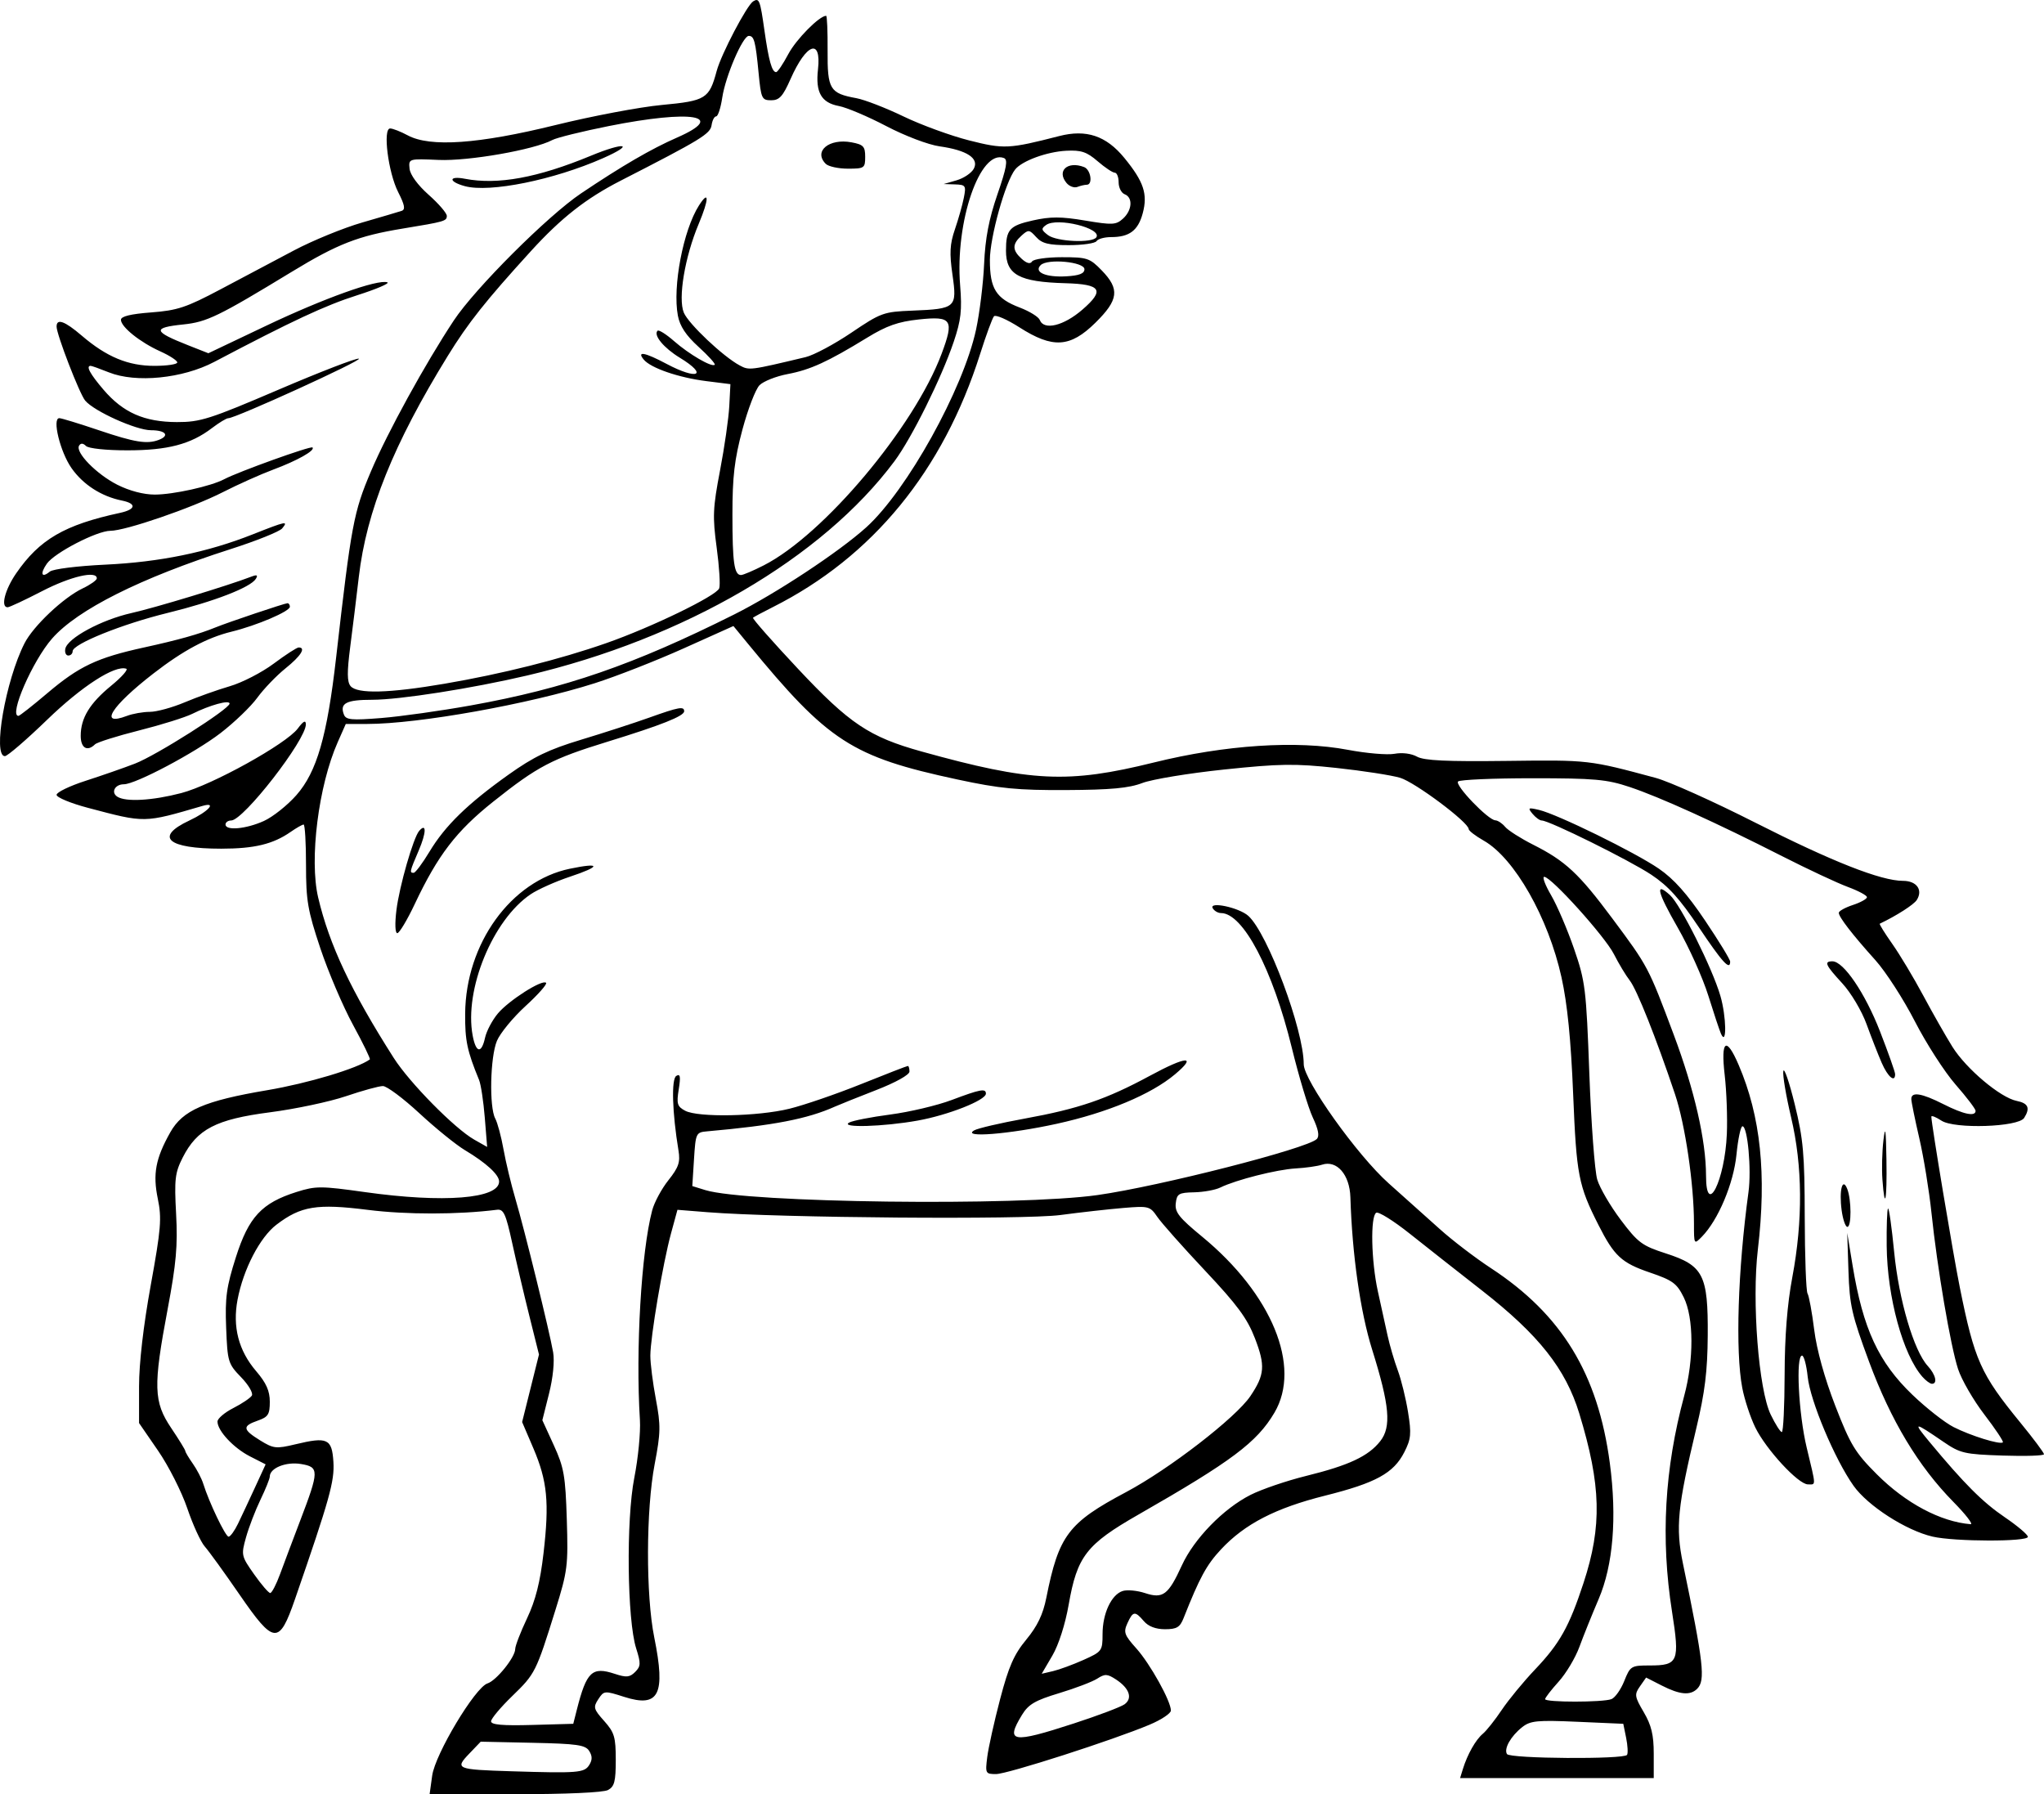
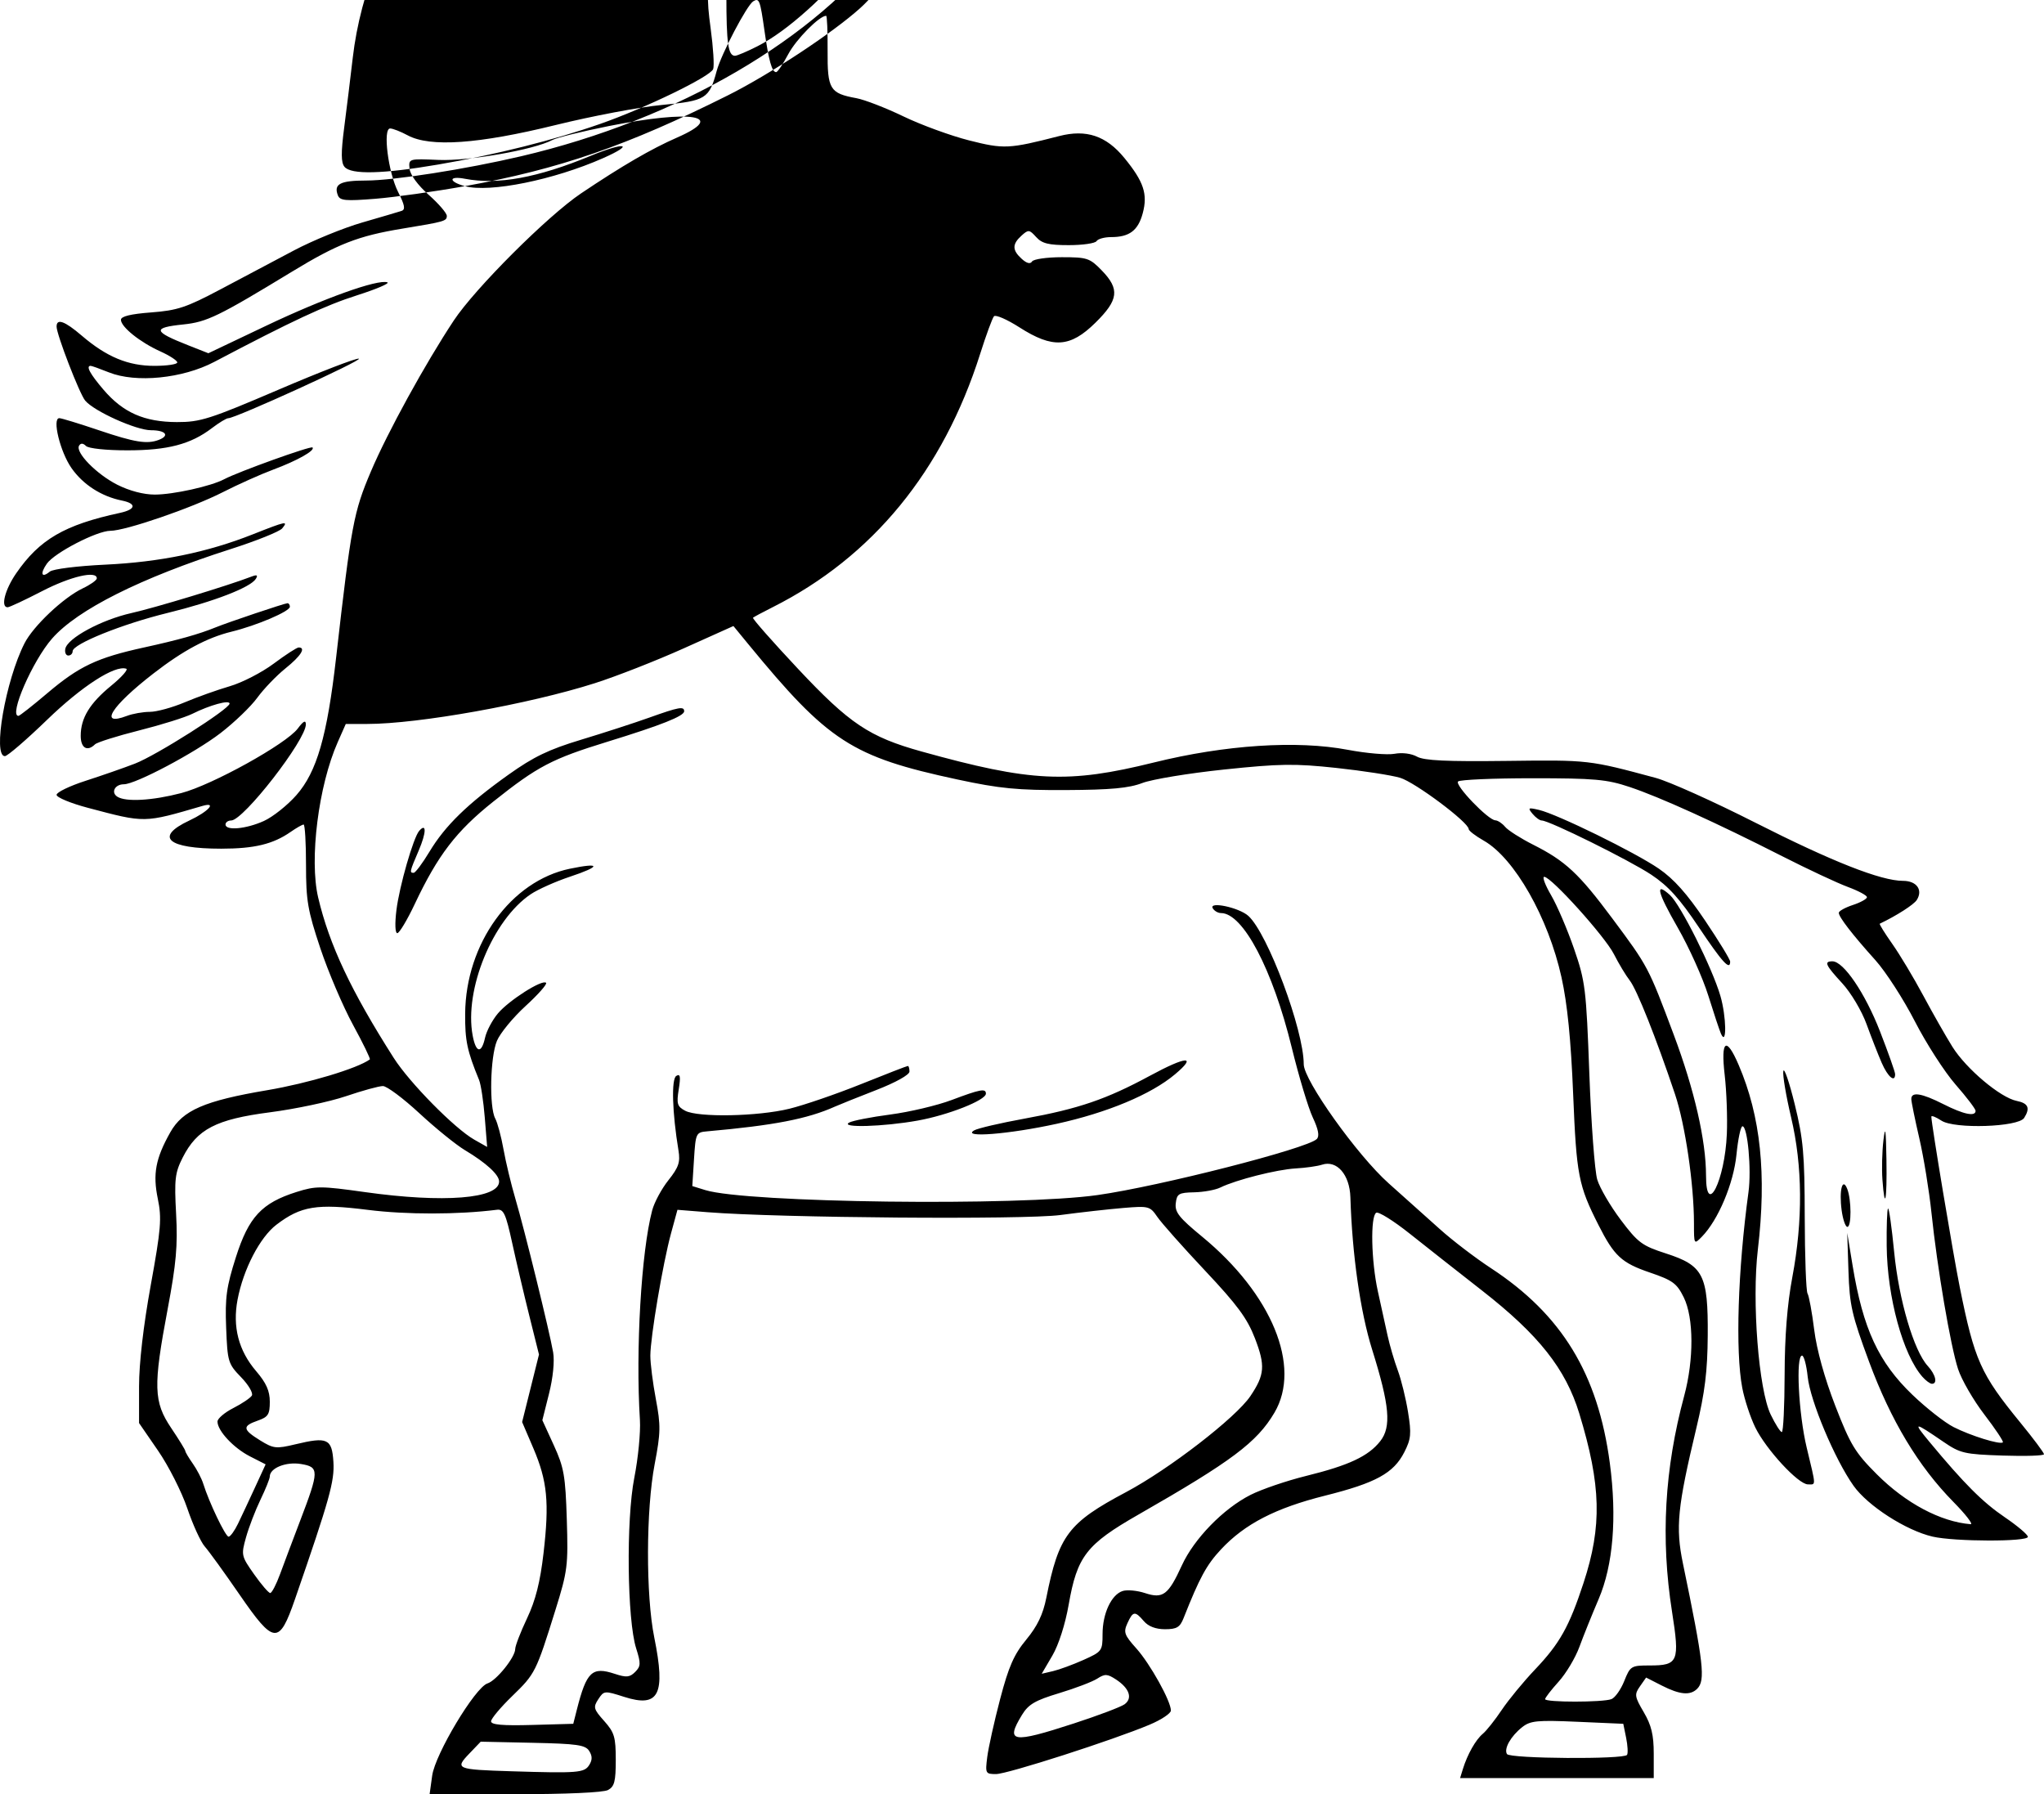
<svg xmlns="http://www.w3.org/2000/svg" version="1.1" viewBox="0 0 677.42 594.57">
-   <path transform="translate(-26.918 -98.729)" d="m170.15 687.15c0.979-7.141 14.25-29.266 18.333-30.562 2.946-0.935 9.186-8.687 9.188-11.413 5.7e-4 -1.031 1.764-5.6 3.918-10.153 2.828-5.977 4.347-11.982 5.465-21.601 1.956-16.82 1.264-23.926-3.383-34.785l-3.709-8.665 2.792-11.188 2.792-11.188-3.198-12.813c-1.759-7.047-4.314-17.913-5.679-24.146-2.134-9.745-2.845-11.288-5.074-11.007-12.914 1.624-30.029 1.636-42.783 0.03-16.877-2.126-22.174-1.265-30.286 4.923-5.47 4.172-10.971 14.778-12.877 24.827-1.709 9.011 0.341 16.899 6.159 23.695 3.352 3.916 4.528 6.552 4.528 10.147 0 4.198-0.543 5.047-4 6.252-5.178 1.805-5.041 2.939 0.788 6.542 4.441 2.745 5.292 2.838 11.734 1.293 10.593-2.541 12.07-1.857 12.558 5.821 0.408 6.409-1.245 12.317-12.722 45.477-5.289 15.281-6.939 15.139-18.461-1.589-4.954-7.192-10.104-14.312-11.445-15.822-1.341-1.51-3.953-7.21-5.803-12.667-1.851-5.457-6.204-14.046-9.674-19.086l-6.309-9.164v-12.169c0-7.647 1.438-20.087 3.87-33.477 3.407-18.761 3.688-22.188 2.349-28.669-1.704-8.252-0.749-13.352 4.126-22.023 4.114-7.319 11.328-10.455 32.124-13.967 13.489-2.278 29.897-7.199 34.013-10.201 0.265-0.193-2.243-5.35-5.573-11.459-3.33-6.109-8.197-17.51-10.815-25.335-4.199-12.551-4.76-15.809-4.76-27.633 0-7.373-0.357-13.405-0.794-13.405s-2.387 1.108-4.333 2.463c-5.809 4.042-12.016 5.537-22.985 5.537-17.855 0-22.227-3.866-10.555-9.333 6.332-2.966 9.308-6.284 4.333-4.832-19.526 5.699-18.842 5.688-38 0.611-5.683-1.506-10.333-3.436-10.333-4.29 0-0.853 4.35-2.953 9.667-4.666 5.317-1.713 12.667-4.274 16.333-5.691 7.137-2.758 31.333-18.111 31.333-19.882 0-1.304-6.53 0.488-12.343 3.388-2.365 1.18-10.305 3.661-17.645 5.514s-13.915 3.926-14.612 4.608c-2.572 2.518-4.733 1.227-4.733-2.826 0-5.888 2.974-10.772 10.127-16.633 3.463-2.838 5.695-5.36 4.959-5.605-3.788-1.262-14.726 5.797-26.237 16.932-6.845 6.622-13.136 12.039-13.98 12.039-4.138 0 0.215-25.036 6.502-37.393 2.92-5.74 12.895-15.156 19.283-18.202 2.574-1.227 4.68-2.721 4.68-3.318 0-2.677-8.725-0.637-18.163 4.247-5.668 2.933-10.801 5.333-11.405 5.333-2.366 0-0.907-5.798 2.823-11.22 7.748-11.261 16.027-16.087 34.412-20.057 5.295-1.143 5.612-3.081 0.667-4.082-6.818-1.38-12.885-5.284-16.715-10.754-3.767-5.38-6.497-16.554-4.044-16.554 0.692 0 6.584 1.8 13.092 4 11.907 4.025 16.004 4.682 19.891 3.191 3.705-1.422 2.265-3.191-2.596-3.191-4.913 0-18.887-6.294-21.82-9.829-1.885-2.271-9.463-21.879-9.471-24.505-8e-3 -2.828 2.67-1.867 8.349 2.994 8.23 7.045 15.354 10.006 24.067 10.006 4.168 0 7.579-0.509 7.579-1.131 0-0.622-2.532-2.272-5.626-3.667-6.697-3.018-13.041-8.108-13.041-10.462 0-1.146 3.216-1.932 9.999-2.445 8.724-0.66 11.658-1.636 23-7.652 7.15-3.792 18.1-9.593 24.334-12.891 6.233-3.298 16.433-7.468 22.667-9.267 6.233-1.799 12.102-3.533 13.041-3.852 1.285-0.437 1.001-1.966-1.148-6.178-3.321-6.509-5.174-21.123-2.678-21.123 0.872 0 3.505 1.032 5.852 2.293 7.412 3.983 23.445 2.864 48.934-3.417 12.1-2.982 27.957-5.979 35.238-6.661 14.612-1.369 15.718-2.053 18.199-11.268 1.502-5.578 9.998-21.774 12.105-23.077 1.988-1.229 2.293-0.436 3.728 9.683 1.417 9.992 2.482 13.78 3.875 13.78 0.473 0 2.285-2.687 4.027-5.972 2.602-4.904 10.298-12.695 12.541-12.695 0.307 0 0.526 5.169 0.486 11.487-0.082 12.882 0.711 14.196 9.537 15.811 2.712 0.496 9.73 3.214 15.597 6.04s15.65 6.402 21.74 7.947c11.573 2.935 13.191 2.858 29.901-1.436 8.971-2.305 15.551-0.099 21.555 7.229 6.454 7.876 7.824 11.994 6.109 18.362-1.541 5.723-4.419 7.893-10.471 7.893-2.205 0-4.38 0.6-4.833 1.333-0.453 0.733-4.596 1.333-9.205 1.333-6.699 0-8.868-0.537-10.804-2.678-2.268-2.506-2.58-2.536-4.873-0.46-3.118 2.821-3.096 4.806 0.084 7.684 1.659 1.501 2.837 1.803 3.412 0.873 0.483-0.781 4.925-1.42 9.871-1.42 8.422 0 9.264 0.279 13.255 4.397 6.006 6.196 5.572 9.746-2.118 17.32-8.377 8.252-14.129 8.599-25.191 1.523-4.093-2.618-7.884-4.268-8.423-3.667-0.54 0.602-2.597 6.194-4.571 12.427-12.28 38.769-35.662 67.322-68.769 83.976-3.3 1.66-6.237 3.231-6.526 3.491-0.289 0.26 6.428 7.886 14.928 16.945 17.069 18.193 23.609 22.569 40.931 27.386 36.364 10.112 48.544 10.69 76.966 3.654 23.645-5.853 47.44-7.41 64.318-4.209 6.151 1.167 13.116 1.759 15.477 1.317 2.537-0.476 5.576-0.09 7.433 0.942 2.358 1.312 9.787 1.665 29.807 1.416 27.167-0.338 27.17-0.337 49.333 5.635 4.4 1.186 19.194 7.831 32.875 14.768 25.517 12.938 41.767 19.344 49.068 19.344 4.515 0 6.675 2.998 4.567 6.339-0.969 1.536-6.685 5.199-12.269 7.863-0.234 0.111 1.625 3.111 4.131 6.667 2.506 3.555 7.128 11.264 10.272 17.131s7.495 13.514 9.671 16.994c4.571 7.312 15.904 16.849 21.306 17.93 3.84 0.768 4.54 2.369 2.468 5.642-1.923 3.039-23.08 3.735-27.404 0.902-1.844-1.208-3.353-1.804-3.353-1.324 0 2.31 7.177 45.356 9.423 56.522 4.876 24.234 6.907 28.771 20.093 44.888 4.3 5.255 7.817 9.96 7.817 10.455 0 0.495-6.15 0.695-13.667 0.445-12.71-0.423-14.087-0.742-19.667-4.561-9.846-6.739-10.236-6.741-4.667-0.03 11.562 13.933 17.649 20.025 25 25.023 4.217 2.867 7.667 5.79 7.667 6.496 0 1.671-24.265 1.619-31.569-0.067-8.812-2.034-21.494-10.192-26.221-16.866-6.23-8.796-14.356-28.12-15.188-36.117-0.401-3.85-1.244-7-1.875-7-2.12 0-1.153 19.23 1.529 30.418 3.191 13.31 3.155 12.249 0.412 12.249-3.164 0-13.847-11.552-17.42-18.838-1.649-3.363-3.599-9.282-4.333-13.153-2.318-12.224-1.464-39.059 2.066-64.877 1.024-7.489-0.283-21.799-1.992-21.799-0.586 0-1.48 4.21-1.987 9.356-0.946 9.604-6.072 21.759-11.501 27.274-2.568 2.608-2.589 2.573-2.589-4.439 0-13.003-2.901-32.758-6.294-42.857-6.253-18.613-12.63-34.634-14.991-37.657-1.292-1.655-3.656-5.583-5.253-8.729-2.981-5.872-20.78-25.614-23.092-25.614-0.71 0 0.322 2.751 2.293 6.114 1.971 3.363 5.378 11.313 7.571 17.667 3.769 10.921 4.048 13.193 5.093 41.552 0.608 16.5 1.788 32.254 2.621 35.01 0.834 2.755 4.337 8.755 7.784 13.333 5.7 7.569 7.054 8.577 14.935 11.119 12.461 4.019 14.032 7.095 13.896 27.205-0.081 11.855-0.936 18.811-3.772 30.667-6.264 26.183-6.93 32.905-4.45 44.873 6.867 33.13 7.506 38.747 4.726 41.527-2.295 2.295-5.758 1.982-11.717-1.058l-5.21-2.658-2.044 2.918c-1.883 2.688-1.783 3.363 1.264 8.562 2.538 4.332 3.308 7.527 3.308 13.74v8.096h-64.18l0.925-3c1.5-4.862 4.254-9.73 6.612-11.687 1.21-1.004 4.033-4.561 6.272-7.903 2.24-3.342 7.208-9.377 11.042-13.41 8.184-8.611 11.303-14.179 16.059-28.667 6.189-18.855 5.85-32.364-1.409-56.161-4.506-14.773-13.423-26.049-32.188-40.703-7.843-6.125-18.647-14.627-24.01-18.894s-10.359-7.382-11.103-6.921c-1.97 1.218-1.663 15.968 0.541 26.013 1.046 4.767 2.496 11.367 3.222 14.667s2.25 8.495 3.386 11.544c1.136 3.049 2.665 9.267 3.398 13.817 1.161 7.211 1.002 8.922-1.243 13.322-3.544 6.948-9.434 10.175-26.254 14.387-16.414 4.11-26.621 9.379-34.482 17.8-4.803 5.145-7.064 9.298-12.413 22.796-1.202 3.034-2.266 3.667-6.161 3.667-3.058 0-5.508-0.935-6.992-2.667-2.95-3.446-3.612-3.363-5.456 0.685-1.359 2.982-1.034 3.901 2.946 8.333 4.584 5.105 11.504 17.542 11.463 20.604-0.012 0.941-3.163 3.037-7 4.657-12.098 5.107-47.172 16.388-50.954 16.388-3.488 0-3.598-0.214-2.908-5.667 0.394-3.117 2.315-11.751 4.268-19.187 2.836-10.796 4.582-14.767 8.665-19.708 3.676-4.448 5.541-8.332 6.635-13.813 4.137-20.737 7.259-24.878 26.445-35.067 14.225-7.555 36.396-24.675 41.197-31.812 4.755-7.068 4.993-10.092 1.509-19.146-2.534-6.584-5.83-11.057-16.5-22.392-7.333-7.79-14.468-15.824-15.854-17.852-2.429-3.553-2.841-3.66-11.333-2.952-4.847 0.404-14.213 1.456-20.813 2.337-11.943 1.594-93.185 0.951-116.78-0.925l-10.112-0.804-2.135 7.828c-2.693 9.875-6.831 34.337-6.85 40.494-8e-3 2.567 0.817 9.069 1.833 14.451 1.638 8.673 1.594 11.109-0.388 21.448-2.901 15.135-2.971 43.539-0.142 57.504 3.831 18.906 1.572 23.372-9.958 19.685-6.545-2.093-6.721-2.077-8.588 0.772-1.741 2.658-1.574 3.28 1.94 7.213 3.396 3.801 3.845 5.309 3.845 12.903 0 7.137-0.439 8.833-2.579 9.979-1.545 0.827-13.911 1.38-30.848 1.38h-28.269zm52.043-3.515c1.062-1.694 1.06-2.973-7e-3 -4.667-1.254-1.992-3.992-2.388-18.709-2.703l-17.239-0.37-3.83 3.997c-4.796 5.006-4.233 5.24 13.927 5.805 22.122 0.688 24.24 0.519 25.857-2.062zm343.96-3.366c0.351-0.568 0.214-3.118-0.305-5.667l-0.943-4.634-15.201-0.667c-13.336-0.585-15.58-0.368-18.292 1.77-3.773 2.975-6.146 7.162-5.056 8.924 0.955 1.546 38.85 1.806 39.797 0.273zm-183.37-10.406c8.065-2.625 15.646-5.491 16.847-6.369 2.729-1.995 1.584-5.309-2.835-8.204-2.89-1.893-3.688-1.931-6.221-0.292-1.599 1.034-7.28 3.2-12.626 4.813-7.984 2.41-10.185 3.697-12.328 7.212-5.574 9.142-3.337 9.512 17.164 2.84zm-164.69-4.561c3.215-12.653 5.04-14.377 12.582-11.888 3.835 1.266 4.956 1.162 6.741-0.622 1.885-1.885 1.925-2.819 0.339-7.815-2.996-9.437-3.358-42.623-0.617-56.541 1.278-6.49 2.117-15.1 1.863-19.134-1.461-23.22 0.445-55.796 4.066-69.487 0.701-2.651 3.122-7.145 5.38-9.987 3.401-4.28 3.973-5.969 3.333-9.846-2.074-12.563-2.406-23.674-0.738-24.704 1.321-0.817 1.505 0.171 0.823 4.436-0.767 4.798-0.502 5.688 2.118 7.09 4.276 2.288 24.077 1.913 34.547-0.655 4.873-1.195 15.583-4.875 23.798-8.176 8.216-3.302 15.178-6.003 15.473-6.003 0.294 0 0.535 0.833 0.535 1.85 0 1.083-4.562 3.624-11 6.127-6.05 2.352-12.2 4.816-13.667 5.474-9.126 4.096-20.268 6.254-42.424 8.216-3.649 0.323-3.774 0.59-4.321 9.234l-0.563 8.901 4.321 1.337c13.672 4.23 103.78 5.366 130.01 1.639 20.679-2.938 69.476-15.409 72.628-18.561 0.96-0.96 0.552-3.161-1.324-7.153-1.491-3.171-4.616-13.558-6.945-23.082-6.362-26.016-16.162-44.649-23.483-44.649-0.958 0-2.17-0.694-2.694-1.541-1.523-2.464 8.677-0.312 11.774 2.484 6.412 5.787 18.354 37.771 18.354 49.157 0 5.312 17.74 30.181 28.143 39.454 5.212 4.646 12.862 11.491 17 15.212 4.138 3.721 11.756 9.54 16.93 12.929 23.465 15.375 35.437 35.011 39.371 64.574 2.403 18.057 1.107 33.816-3.707 45.064-2.197 5.133-5.071 12.275-6.388 15.871-1.317 3.596-4.409 8.769-6.872 11.495-2.463 2.726-4.478 5.334-4.478 5.795 0 1.093 19.122 1.092 21.971-1e-3 1.204-0.462 3.118-3.162 4.254-6 1.993-4.981 2.285-5.16 8.423-5.16 9.501 0 10.012-1.234 7.403-17.872-3.792-24.181-2.487-47.249 4.045-71.485 3.244-12.036 3.182-25.872-0.145-32.614-2.3-4.661-3.667-5.662-11.275-8.255-9.316-3.176-11.785-5.456-16.959-15.666-6.683-13.189-7.327-16.508-8.427-43.441-0.737-18.055-1.915-29.871-3.854-38.667-4.365-19.799-15.59-39.546-25.77-45.33-2.75-1.563-5-3.29-5-3.838 0-2.224-17.822-15.546-22.739-16.998-2.905-0.858-12.419-2.327-21.143-3.265-13.743-1.478-18.707-1.407-37.151 0.527-11.709 1.228-23.916 3.241-27.128 4.472-4.445 1.705-10.454 2.262-25.172 2.335-16.217 0.08-22.037-0.485-36.104-3.504-35.038-7.52-42.79-12.542-69.405-44.959l-4.837-5.892-16.494 7.409c-9.072 4.075-22.334 9.271-29.471 11.546-21.725 6.926-58.425 13.495-75.395 13.495h-7.11l-2.68 6.058c-6.381 14.426-9.451 38.832-6.473 51.463 3.696 15.677 10.888 30.942 25.039 53.146 5.252 8.24 20.202 23.41 26.693 27.086l4.272 2.419-0.788-9.752c-0.433-5.364-1.281-10.952-1.883-12.419-3.98-9.696-4.689-13.07-4.619-22 0.182-23.217 15.18-43.971 34.708-48.025 10.363-2.151 10.382-0.803 0.037 2.639-4.774 1.589-10.638 4.207-13.029 5.819-12.585 8.481-22.083 31.61-19.229 46.825 1.089 5.803 2.921 6.12 4.109 0.71 0.487-2.218 2.398-5.829 4.247-8.026 3.672-4.364 14.734-11.399 15.974-10.159 0.426 0.426-2.629 3.884-6.788 7.685-4.159 3.801-8.435 8.999-9.501 11.551-2.234 5.346-2.595 21.929-0.561 25.73 0.758 1.416 1.994 6.026 2.748 10.246 0.754 4.219 2.522 11.571 3.929 16.338 3.042 10.304 11.314 43.946 12.515 50.896 0.508 2.939-0.038 8.413-1.365 13.695l-2.21 8.799 3.798 8.305c3.372 7.373 3.855 10.133 4.305 24.596 0.478 15.34 0.258 17.092-3.769 30-6.421 20.582-6.699 21.138-14.286 28.486-3.873 3.752-7.043 7.533-7.043 8.402 0 1.141 3.793 1.475 13.62 1.201l13.62-0.38zm131.69-191.99c1.164-0.681 8.664-2.429 16.667-3.886 17.957-3.268 27.164-6.417 41.607-14.226 12.1-6.542 15.756-6.742 8.268-0.452-7.917 6.651-22.417 12.712-39.224 16.396-15.753 3.454-31.679 4.717-27.318 2.167zm-41.449-2.574c1.1-0.63 7.231-1.831 13.625-2.67 6.394-0.839 15.558-3.006 20.364-4.815 9.49-3.572 11.344-3.916 11.344-2.103 0 2.179-12.551 7.126-22.667 8.934-11.386 2.035-25.806 2.451-22.667 0.654zm-150.03-70.441c0.981-7.923 5.622-24.054 7.551-26.244 2.458-2.791 2.375 0.587-0.159 6.5-3.032 7.073-3.108 7.412-1.678 7.412 0.562 0 2.918-3.15 5.236-7 5.202-8.641 12.601-15.849 26.227-25.551 8.277-5.894 13.331-8.325 24-11.547 7.433-2.245 17.599-5.541 22.591-7.325 9.852-3.52 11.59-3.837 11.59-2.112 0 1.591-7.557 4.595-25.333 10.067-18.537 5.707-23.216 8.159-37.938 19.88-12.251 9.754-18.36 17.72-26.012 33.922-2.511 5.317-5.119 9.667-5.795 9.667-0.718 0-0.835-3.191-0.281-7.667zm227.69 248.51c6.137-2.742 6.333-3.008 6.333-8.571 0-6.829 2.925-13.087 6.673-14.277 1.486-0.472 4.816-0.16 7.4 0.693 5.945 1.962 7.723 0.626 12.203-9.167 4.041-8.835 13.749-18.806 22.749-23.367 3.688-1.869 12.017-4.709 18.508-6.31 14.108-3.481 20.539-6.496 24.482-11.476 3.759-4.747 3.136-11.833-2.672-30.371-3.919-12.508-6.615-31.393-7.208-50.478-0.233-7.509-4.495-12.408-9.391-10.795-1.509 0.497-5.443 1.055-8.743 1.24-6.233 0.349-19.811 3.788-24.972 6.326-1.634 0.804-5.534 1.516-8.667 1.584-5.129 0.111-5.736 0.474-6.103 3.649-0.341 2.944 1.094 4.762 8.698 11.017 23.159 19.052 33.035 43.073 23.999 58.375-5.796 9.815-14.152 16.073-45.102 33.78-17.237 9.861-20.286 13.802-23.085 29.836-1.133 6.489-3.322 13.315-5.418 16.891l-3.517 6.001 3.75-0.875c2.062-0.481 6.6-2.149 10.083-3.705zm-266.23-28.512c1.278-3.483 4.269-11.433 6.647-17.667 6.319-16.568 6.334-17.747 0.247-18.754-4.964-0.821-10.331 1.345-10.331 4.169 0 0.695-1.389 4.144-3.087 7.663-1.698 3.519-3.85 9.125-4.783 12.456-1.653 5.903-1.585 6.215 2.677 12.261 2.405 3.412 4.808 6.204 5.339 6.204s2.012-2.85 3.291-6.333zm-13.95-16.667c1.151-2.383 3.678-7.776 5.614-11.984l3.521-7.651-5.185-2.645c-5.436-2.773-10.77-8.489-10.77-11.539 0-0.986 2.359-2.997 5.243-4.468 2.884-1.471 5.651-3.335 6.15-4.142 0.499-0.807-1.11-3.548-3.576-6.091-4.299-4.434-4.502-5.107-4.944-16.406-0.391-10 0.097-13.533 3.224-23.348 4.248-13.336 8.567-17.98 20.118-21.629 6.374-2.014 8.044-2.01 22.667 0.048 26.047 3.667 44.453 2.213 44.453-3.51 0-2.254-4.266-6.165-11.333-10.392-2.933-1.754-9.719-7.251-15.079-12.216-5.36-4.964-10.805-9.026-12.1-9.026-1.295 0-6.789 1.508-12.21 3.352-5.421 1.844-16.776 4.25-25.234 5.347-17.868 2.317-24.138 5.572-28.917 15.01-2.541 5.018-2.792 7.171-2.173 18.649 0.567 10.512 0.036 16.495-2.794 31.515-4.836 25.666-4.684 30.755 1.173 39.46 2.567 3.814 4.667 7.232 4.667 7.595 0 0.363 1.121 2.253 2.492 4.199 1.37 1.946 2.93 4.949 3.465 6.671 1.907 6.138 7.361 17.535 8.39 17.535 0.576 0 1.989-1.95 3.14-4.333zm568.5-7.187c-11.618-11.805-20.726-26.946-27.957-46.479-5.726-15.466-6.461-18.698-6.825-30l-0.408-12.667 1.788 10.87c3.432 20.862 8.579 31.985 19.776 42.737 4.597 4.414 10.746 9.242 13.665 10.727 5.689 2.896 15.485 5.932 16.349 5.068 0.289-0.289-2.463-4.425-6.116-9.191-3.653-4.766-7.584-11.563-8.736-15.105-2.519-7.743-6.886-33.402-8.812-51.773-0.769-7.333-2.578-18.433-4.021-24.667-1.443-6.233-2.638-12.083-2.657-13-0.052-2.545 3.384-2.006 10.632 1.667 6.715 3.403 10.667 4.221 10.667 2.208 0-0.619-2.98-4.531-6.621-8.693-3.642-4.162-9.712-13.584-13.49-20.938-3.777-7.354-9.676-16.492-13.108-20.307-7.639-8.493-12.115-14.285-12.115-15.68 0-0.578 2.1-1.743 4.667-2.59 2.567-0.847 4.667-2.012 4.667-2.589 0-0.577-2.85-2.103-6.333-3.392s-13.233-5.851-21.667-10.139c-21.936-11.153-40.663-19.65-50.667-22.988-7.585-2.531-11.607-2.892-32.222-2.892-12.956 0-24.037 0.482-24.626 1.071-1.18 1.18 9.946 12.772 12.352 12.869 0.827 0.033 2.291 1.01 3.254 2.169s5.147 3.823 9.298 5.919c10.707 5.405 15.131 9.528 26.247 24.464 11.875 15.956 11.908 16.019 20.346 38.532 6.834 18.234 10.681 35.03 10.684 46.643 4e-3 14.12 6.265 1.591 6.9-13.809 0.224-5.422-0.098-14.208-0.715-19.525-1.345-11.591 0.512-12.928 4.628-3.333 7.303 17.023 9.304 36.26 6.364 61.189-2.027 17.188 0.253 46.41 4.268 54.704 1.537 3.175 3.191 5.772 3.676 5.771 0.485-1e-3 0.902-8.551 0.928-19 0.032-12.793 0.866-23.352 2.554-32.331 3.538-18.822 3.399-36.869-0.407-52.972-1.687-7.135-2.845-14.035-2.575-15.333 0.27-1.299 1.967 3.639 3.77 10.972 2.854 11.605 3.284 16.444 3.325 37.333 0.025 13.2 0.443 24.64 0.928 25.423 0.485 0.782 1.479 6.189 2.209 12.014 0.833 6.646 3.434 16.024 6.981 25.178 5.015 12.94 6.572 15.506 13.799 22.732 9.575 9.575 21.127 15.717 31.064 16.517 0.932 0.075-1.636-3.248-5.707-7.384zm-10.287-41.479c-6.46-7.367-11.645-26.353-11.826-43.305-0.07-6.537 0.128-12.142 0.441-12.454 0.312-0.312 1.23 6.185 2.038 14.439 1.557 15.892 6.514 32.709 11.124 37.74 2.624 2.864 3.344 5.914 1.396 5.914-0.62 0-2.047-1.05-3.173-2.333zm-26.754-55.164c-0.891-6.64 0.282-11.098 1.859-7.072 1.408 3.595 1.434 12.569 0.036 12.569-0.637 0-1.49-2.474-1.895-5.497zm13.515-10.169c-0.254-3.483-0.106-9.333 0.329-13 0.613-5.166 0.838-3.741 1 6.333 0.22 13.646-0.541 17.464-1.329 6.667zm-0.23-38.667c-1.195-2.75-3.467-8.551-5.049-12.892-1.598-4.386-5.165-10.375-8.029-13.482-5.606-6.081-6.147-7.293-3.257-7.293 3.68 0 10.83 10.537 15.771 23.243 2.75 7.072 5 13.435 5 14.141 0 2.956-2.414 0.933-4.435-3.717zm-53.276-9.667c-0.487-1.1-2.383-6.8-4.213-12.667-1.831-5.867-6.38-15.983-10.111-22.48-6.811-11.865-7.658-15.401-2.588-10.813 3.532 3.197 14.035 24.195 16.718 33.424 1.999 6.876 2.155 16.968 0.194 12.536zm-7.338-35.282c-6.369-9.516-10.158-13.702-15.779-17.433-7.21-4.786-33.818-17.952-36.28-17.952-0.678 0-2.057-1-3.063-2.221-1.656-2.01-1.45-2.132 2.17-1.283 6.052 1.42 31.754 14.019 39.674 19.447 4.993 3.423 9.375 8.334 15.326 17.178 4.583 6.811 8.333 12.946 8.333 13.632 0 3.108-2.595 0.266-10.382-11.368zm-475.57-35.223c2.962-1.345 7.809-5.199 10.771-8.565 6.778-7.7 10.193-19.523 13.169-45.597 5.037-44.122 5.801-48.202 11.563-61.748 5.522-12.98 17.964-35.633 27.428-49.934 7.055-10.662 31.152-34.726 42.205-42.148 13.606-9.136 23.221-14.725 31.812-18.49 16.678-7.311 4.894-9.294-22.622-3.807-8.84 1.763-17.269 3.845-18.732 4.628-6.018 3.221-27.738 7.029-37.646 6.6-9.966-0.431-9.999-0.421-9.671 2.901 0.199 2.013 2.711 5.445 6.344 8.667 3.308 2.933 6.01 6.072 6.004 6.975-0.012 1.72-0.694 1.916-14.678 4.213-14.699 2.414-21.515 5.072-36.695 14.307-24.31 14.79-28.134 16.646-35.963 17.454-10.326 1.066-10.046 2.307 1.553 6.878l6.757 2.663 19.174-9.121c19.056-9.065 36.904-15.459 40.141-14.38 0.931 0.31-3.587 2.245-10.039 4.299-10.549 3.359-21.498 8.465-47.325 22.07-10.467 5.514-25.958 7.056-34.905 3.476-2.98-1.192-5.706-2.168-6.058-2.168-1.664 0-0.218 2.68 4.286 7.941 6.479 7.569 13.495 10.659 24.283 10.696 7.75 0.026 10.873-0.968 33.695-10.739 13.834-5.923 25.818-10.547 26.63-10.276 1.397 0.466-40.982 19.785-43.29 19.735-0.599-0.013-3.04 1.464-5.425 3.283-7.021 5.355-14.662 7.359-28.054 7.359-7.031 0-12.849-0.616-13.682-1.45-0.951-0.951-1.734-0.99-2.276-0.113-1.354 2.191 5.741 9.458 12.654 12.961 3.994 2.024 8.725 3.268 12.428 3.268 6.112 0 18.655-2.777 23.015-5.096 4.616-2.455 28.672-11.104 29.258-10.519 0.976 0.976-5.045 4.369-13.019 7.337-4.137 1.54-11.661 4.909-16.719 7.487-10.293 5.245-32.268 12.792-37.25 12.792-4.454 0-18.517 7.276-21.048 10.89-2.349 3.354-1.77 4.913 0.978 2.632 1.029-0.854 9.107-1.867 18.366-2.303 18.119-0.854 33.847-4.085 48.897-10.044 11.084-4.389 11.879-4.549 9.728-1.958-0.86 1.036-8.572 4.13-17.137 6.874-29.745 9.532-50.682 20.019-59.093 29.598-6.495 7.397-14.435 25.644-11.16 25.644 0.389 0 4.689-3.378 9.556-7.507 10.536-8.938 16.494-11.756 32.056-15.162 11.363-2.487 18.225-4.411 23.681-6.641 4.111-1.681 22.987-8.024 23.876-8.024 0.435 0 0.79 0.526 0.79 1.169 0 1.531-10.933 6.2-19.351 8.264-8.093 1.984-16.055 6.249-25.893 13.871-14.004 10.85-18.251 17.639-8.781 14.039 1.943-0.739 5.368-1.343 7.612-1.343 2.244 0 7.455-1.425 11.58-3.167 4.125-1.742 10.834-4.136 14.908-5.32 4.074-1.184 10.633-4.559 14.574-7.5s7.658-5.347 8.259-5.347c2.52 0 0.743 2.822-4.36 6.923-2.999 2.41-7.205 6.788-9.347 9.729s-7.638 8.224-12.214 11.74c-8.535 6.557-28.152 16.941-32.005 16.941-2.975 0-4.389 2.712-2.152 4.129 2.827 1.791 11.6 1.287 21.187-1.216 10.191-2.661 34.794-16.29 38.594-21.378 1.854-2.483 2.651-2.901 2.681-1.407 0.101 5.109-20.679 31.873-24.748 31.873-1.032 0-1.876 0.6-1.876 1.333 0 2.124 6.853 1.493 12.718-1.171zm-65.816-57.05c0.685-3.529 11.952-9.62 21.935-11.859 7.901-1.772 31.924-9.066 39.715-12.059 1.885-0.724 2.276-0.534 1.496 0.728-1.754 2.839-13.878 7.526-29.146 11.269-15.181 3.721-31.569 10.327-31.569 12.725 0 0.779-0.644 1.417-1.431 1.417s-1.237-1-1-2.221zm132.43-153.32c-5.486-1.485-5.486-3.506 0-2.451 10.879 2.093 24.088-0.319 41.736-7.623 11.302-4.677 14.875-3.987 4.078 0.788-16.324 7.219-37.554 11.522-45.814 9.286zm2 172.07c31.267-5.629 53.841-13.425 87.206-30.116 13.826-6.916 34.791-20.744 43.82-28.901 13.465-12.165 32.123-45.762 36.385-65.516 1.187-5.5 2.389-15.289 2.671-21.754 0.371-8.506 1.593-14.887 4.421-23.091 3.044-8.832 3.517-11.487 2.139-12.016-7.898-3.031-16.214 21.123-14.511 42.145 0.672 8.293 0.303 11.562-2.11 18.715-4.055 12.016-13.925 31.917-19.635 39.59-23.889 32.102-69.7 58.832-121.72 71.024-18.348 4.3-42.296 8.053-51.387 8.053-8.608 0-10.814 1.149-9.38 4.887 0.684 1.782 2.528 1.954 12.451 1.156 6.407-0.515 19.749-2.394 29.649-4.177zm-8.792-7.178c19.15-3.274 38.18-8.049 53.649-13.461 15.043-5.263 36.469-15.656 37.428-18.155 0.405-1.055 0.029-7.128-0.836-13.496-1.393-10.261-1.267-13.168 1.112-25.577 1.476-7.7 2.854-17.284 3.062-21.298l0.378-7.298-8-1.006c-9.184-1.155-18.394-4.325-20.725-7.134-2.425-2.922 0.364-2.401 7.52 1.403 10.35 5.503 14.027 3.829 4.434-2.019-5.327-3.247-8.831-7.49-7.381-8.94 0.401-0.401 2.858 1.139 5.459 3.423 4.982 4.374 12.559 8.781 13.493 7.847 0.303-0.303-2.112-2.976-5.367-5.938-4.18-3.804-6.192-6.846-6.851-10.355-1.8-9.596 1.781-28.306 6.98-36.467 3.434-5.39 3.395-2.161-0.072 6.078-4.594 10.915-6.904 24.689-4.933 29.413 1.556 3.729 13.04 14.571 18.54 17.504 3.147 1.678 3.301 1.658 21.822-2.764 2.705-0.646 9.527-4.288 15.16-8.093 9.79-6.614 10.68-6.936 20.186-7.313 14.454-0.573 14.898-0.968 13.331-11.867-1.037-7.212-0.879-10.167 0.804-15.073 1.152-3.356 2.481-8.052 2.953-10.436 0.803-4.053 0.615-4.341-2.914-4.454l-3.773-0.12 4.303-1.243c2.366-0.684 4.927-2.409 5.689-3.834 1.843-3.443-2.274-6.138-11.325-7.415-3.748-0.529-11.491-3.468-17.688-6.714-6.061-3.176-13.128-6.169-15.703-6.652-5.822-1.092-7.779-4.518-6.922-12.118 1.181-10.482-3.824-8.74-9.088 3.163-2.554 5.776-3.717 7.053-6.42 7.053-3.1 0-3.353-0.546-4.168-9-1.023-10.61-1.479-12.333-3.264-12.333-1.988 0-7.719 13.345-8.786 20.46-0.512 3.414-1.421 6.207-2.02 6.207-0.599 0-1.281 1.313-1.515 2.918-0.421 2.883-3.473 4.746-30.132 18.391-11.491 5.881-19.74 12.357-29.776 23.376-14.993 16.461-20.767 23.737-27.495 34.649-18.026 29.236-26.983 51.486-29.521 73.333-0.767 6.6-2.044 17.007-2.839 23.127-1.084 8.353-1.057 11.594 0.109 13 2.19 2.638 12.674 2.378 31.102-0.773zm126.39-172.29c-4.154-4.154 1.085-8.527 8.54-7.128 3.933 0.738 4.526 1.365 4.526 4.789 0 3.753-0.271 3.94-5.733 3.94-3.153 0-6.453-0.72-7.333-1.6zm-20.556 133.06c19.852-10.107 49.852-45.789 58.949-70.114 4.231-11.313 3.413-12.55-7.526-11.378-6.879 0.737-10.68 2.077-17.191 6.063-13.048 7.986-18.77 10.605-26.289 12.031-3.832 0.727-8.032 2.386-9.333 3.688-1.302 1.302-3.856 7.933-5.677 14.736-2.642 9.874-3.31 15.556-3.31 28.164 0 15.91 0.585 20.013 2.854 20.013 0.679 0 4.065-1.441 7.524-3.202zm105.62-84.749c7.483-6.491 6.241-8.42-5.634-8.75-15.373-0.428-19.699-2.795-19.699-10.778 0-7.005 1.138-8.286 8.905-10.024 5.842-1.308 9.377-1.3 17.329 0.036 9.047 1.52 10.231 1.46 12.545-0.634 3.051-2.761 3.343-7.014 0.555-8.084-1.1-0.422-2-2.203-2-3.958 0-1.755-0.579-3.191-1.287-3.191-0.708 0-3.258-1.703-5.667-3.785-3.595-3.107-5.455-3.731-10.38-3.482-6.415 0.324-14.654 3.334-16.943 6.19-3.236 4.037-8.39 22.469-8.39 30.004 0 9.545 2.022 12.763 9.912 15.777 3.254 1.243 6.236 3.093 6.627 4.111 1.361 3.546 7.918 1.953 14.128-3.432zm-5.269-41.972c-3.345-4.031 0.348-7.371 5.827-5.268 2.225 0.854 2.981 5.857 0.885 5.857-0.673 0-2.077 0.327-3.12 0.727-1.042 0.4-2.659-0.192-3.592-1.316zm5.936 28.589c0-2.465-12.254-3.612-14.508-1.359-2.342 2.342 1.693 4.1 8.508 3.706 4.29-0.248 6-0.917 6-2.347zm3.959-10.6c1.85-2.993-12.99-6.642-16.625-4.088-1.737 1.22-1.659 1.665 0.588 3.38 2.868 2.188 14.797 2.715 16.037 0.708z" stroke-width="1.333" />
+   <path transform="translate(-26.918 -98.729)" d="m170.15 687.15c0.979-7.141 14.25-29.266 18.333-30.562 2.946-0.935 9.186-8.687 9.188-11.413 5.7e-4 -1.031 1.764-5.6 3.918-10.153 2.828-5.977 4.347-11.982 5.465-21.601 1.956-16.82 1.264-23.926-3.383-34.785l-3.709-8.665 2.792-11.188 2.792-11.188-3.198-12.813c-1.759-7.047-4.314-17.913-5.679-24.146-2.134-9.745-2.845-11.288-5.074-11.007-12.914 1.624-30.029 1.636-42.783 0.03-16.877-2.126-22.174-1.265-30.286 4.923-5.47 4.172-10.971 14.778-12.877 24.827-1.709 9.011 0.341 16.899 6.159 23.695 3.352 3.916 4.528 6.552 4.528 10.147 0 4.198-0.543 5.047-4 6.252-5.178 1.805-5.041 2.939 0.788 6.542 4.441 2.745 5.292 2.838 11.734 1.293 10.593-2.541 12.07-1.857 12.558 5.821 0.408 6.409-1.245 12.317-12.722 45.477-5.289 15.281-6.939 15.139-18.461-1.589-4.954-7.192-10.104-14.312-11.445-15.822-1.341-1.51-3.953-7.21-5.803-12.667-1.851-5.457-6.204-14.046-9.674-19.086l-6.309-9.164v-12.169c0-7.647 1.438-20.087 3.87-33.477 3.407-18.761 3.688-22.188 2.349-28.669-1.704-8.252-0.749-13.352 4.126-22.023 4.114-7.319 11.328-10.455 32.124-13.967 13.489-2.278 29.897-7.199 34.013-10.201 0.265-0.193-2.243-5.35-5.573-11.459-3.33-6.109-8.197-17.51-10.815-25.335-4.199-12.551-4.76-15.809-4.76-27.633 0-7.373-0.357-13.405-0.794-13.405s-2.387 1.108-4.333 2.463c-5.809 4.042-12.016 5.537-22.985 5.537-17.855 0-22.227-3.866-10.555-9.333 6.332-2.966 9.308-6.284 4.333-4.832-19.526 5.699-18.842 5.688-38 0.611-5.683-1.506-10.333-3.436-10.333-4.29 0-0.853 4.35-2.953 9.667-4.666 5.317-1.713 12.667-4.274 16.333-5.691 7.137-2.758 31.333-18.111 31.333-19.882 0-1.304-6.53 0.488-12.343 3.388-2.365 1.18-10.305 3.661-17.645 5.514s-13.915 3.926-14.612 4.608c-2.572 2.518-4.733 1.227-4.733-2.826 0-5.888 2.974-10.772 10.127-16.633 3.463-2.838 5.695-5.36 4.959-5.605-3.788-1.262-14.726 5.797-26.237 16.932-6.845 6.622-13.136 12.039-13.98 12.039-4.138 0 0.215-25.036 6.502-37.393 2.92-5.74 12.895-15.156 19.283-18.202 2.574-1.227 4.68-2.721 4.68-3.318 0-2.677-8.725-0.637-18.163 4.247-5.668 2.933-10.801 5.333-11.405 5.333-2.366 0-0.907-5.798 2.823-11.22 7.748-11.261 16.027-16.087 34.412-20.057 5.295-1.143 5.612-3.081 0.667-4.082-6.818-1.38-12.885-5.284-16.715-10.754-3.767-5.38-6.497-16.554-4.044-16.554 0.692 0 6.584 1.8 13.092 4 11.907 4.025 16.004 4.682 19.891 3.191 3.705-1.422 2.265-3.191-2.596-3.191-4.913 0-18.887-6.294-21.82-9.829-1.885-2.271-9.463-21.879-9.471-24.505-8e-3 -2.828 2.67-1.867 8.349 2.994 8.23 7.045 15.354 10.006 24.067 10.006 4.168 0 7.579-0.509 7.579-1.131 0-0.622-2.532-2.272-5.626-3.667-6.697-3.018-13.041-8.108-13.041-10.462 0-1.146 3.216-1.932 9.999-2.445 8.724-0.66 11.658-1.636 23-7.652 7.15-3.792 18.1-9.593 24.334-12.891 6.233-3.298 16.433-7.468 22.667-9.267 6.233-1.799 12.102-3.533 13.041-3.852 1.285-0.437 1.001-1.966-1.148-6.178-3.321-6.509-5.174-21.123-2.678-21.123 0.872 0 3.505 1.032 5.852 2.293 7.412 3.983 23.445 2.864 48.934-3.417 12.1-2.982 27.957-5.979 35.238-6.661 14.612-1.369 15.718-2.053 18.199-11.268 1.502-5.578 9.998-21.774 12.105-23.077 1.988-1.229 2.293-0.436 3.728 9.683 1.417 9.992 2.482 13.78 3.875 13.78 0.473 0 2.285-2.687 4.027-5.972 2.602-4.904 10.298-12.695 12.541-12.695 0.307 0 0.526 5.169 0.486 11.487-0.082 12.882 0.711 14.196 9.537 15.811 2.712 0.496 9.73 3.214 15.597 6.04s15.65 6.402 21.74 7.947c11.573 2.935 13.191 2.858 29.901-1.436 8.971-2.305 15.551-0.099 21.555 7.229 6.454 7.876 7.824 11.994 6.109 18.362-1.541 5.723-4.419 7.893-10.471 7.893-2.205 0-4.38 0.6-4.833 1.333-0.453 0.733-4.596 1.333-9.205 1.333-6.699 0-8.868-0.537-10.804-2.678-2.268-2.506-2.58-2.536-4.873-0.46-3.118 2.821-3.096 4.806 0.084 7.684 1.659 1.501 2.837 1.803 3.412 0.873 0.483-0.781 4.925-1.42 9.871-1.42 8.422 0 9.264 0.279 13.255 4.397 6.006 6.196 5.572 9.746-2.118 17.32-8.377 8.252-14.129 8.599-25.191 1.523-4.093-2.618-7.884-4.268-8.423-3.667-0.54 0.602-2.597 6.194-4.571 12.427-12.28 38.769-35.662 67.322-68.769 83.976-3.3 1.66-6.237 3.231-6.526 3.491-0.289 0.26 6.428 7.886 14.928 16.945 17.069 18.193 23.609 22.569 40.931 27.386 36.364 10.112 48.544 10.69 76.966 3.654 23.645-5.853 47.44-7.41 64.318-4.209 6.151 1.167 13.116 1.759 15.477 1.317 2.537-0.476 5.576-0.09 7.433 0.942 2.358 1.312 9.787 1.665 29.807 1.416 27.167-0.338 27.17-0.337 49.333 5.635 4.4 1.186 19.194 7.831 32.875 14.768 25.517 12.938 41.767 19.344 49.068 19.344 4.515 0 6.675 2.998 4.567 6.339-0.969 1.536-6.685 5.199-12.269 7.863-0.234 0.111 1.625 3.111 4.131 6.667 2.506 3.555 7.128 11.264 10.272 17.131s7.495 13.514 9.671 16.994c4.571 7.312 15.904 16.849 21.306 17.93 3.84 0.768 4.54 2.369 2.468 5.642-1.923 3.039-23.08 3.735-27.404 0.902-1.844-1.208-3.353-1.804-3.353-1.324 0 2.31 7.177 45.356 9.423 56.522 4.876 24.234 6.907 28.771 20.093 44.888 4.3 5.255 7.817 9.96 7.817 10.455 0 0.495-6.15 0.695-13.667 0.445-12.71-0.423-14.087-0.742-19.667-4.561-9.846-6.739-10.236-6.741-4.667-0.03 11.562 13.933 17.649 20.025 25 25.023 4.217 2.867 7.667 5.79 7.667 6.496 0 1.671-24.265 1.619-31.569-0.067-8.812-2.034-21.494-10.192-26.221-16.866-6.23-8.796-14.356-28.12-15.188-36.117-0.401-3.85-1.244-7-1.875-7-2.12 0-1.153 19.23 1.529 30.418 3.191 13.31 3.155 12.249 0.412 12.249-3.164 0-13.847-11.552-17.42-18.838-1.649-3.363-3.599-9.282-4.333-13.153-2.318-12.224-1.464-39.059 2.066-64.877 1.024-7.489-0.283-21.799-1.992-21.799-0.586 0-1.48 4.21-1.987 9.356-0.946 9.604-6.072 21.759-11.501 27.274-2.568 2.608-2.589 2.573-2.589-4.439 0-13.003-2.901-32.758-6.294-42.857-6.253-18.613-12.63-34.634-14.991-37.657-1.292-1.655-3.656-5.583-5.253-8.729-2.981-5.872-20.78-25.614-23.092-25.614-0.71 0 0.322 2.751 2.293 6.114 1.971 3.363 5.378 11.313 7.571 17.667 3.769 10.921 4.048 13.193 5.093 41.552 0.608 16.5 1.788 32.254 2.621 35.01 0.834 2.755 4.337 8.755 7.784 13.333 5.7 7.569 7.054 8.577 14.935 11.119 12.461 4.019 14.032 7.095 13.896 27.205-0.081 11.855-0.936 18.811-3.772 30.667-6.264 26.183-6.93 32.905-4.45 44.873 6.867 33.13 7.506 38.747 4.726 41.527-2.295 2.295-5.758 1.982-11.717-1.058l-5.21-2.658-2.044 2.918c-1.883 2.688-1.783 3.363 1.264 8.562 2.538 4.332 3.308 7.527 3.308 13.74v8.096h-64.18l0.925-3c1.5-4.862 4.254-9.73 6.612-11.687 1.21-1.004 4.033-4.561 6.272-7.903 2.24-3.342 7.208-9.377 11.042-13.41 8.184-8.611 11.303-14.179 16.059-28.667 6.189-18.855 5.85-32.364-1.409-56.161-4.506-14.773-13.423-26.049-32.188-40.703-7.843-6.125-18.647-14.627-24.01-18.894s-10.359-7.382-11.103-6.921c-1.97 1.218-1.663 15.968 0.541 26.013 1.046 4.767 2.496 11.367 3.222 14.667s2.25 8.495 3.386 11.544c1.136 3.049 2.665 9.267 3.398 13.817 1.161 7.211 1.002 8.922-1.243 13.322-3.544 6.948-9.434 10.175-26.254 14.387-16.414 4.11-26.621 9.379-34.482 17.8-4.803 5.145-7.064 9.298-12.413 22.796-1.202 3.034-2.266 3.667-6.161 3.667-3.058 0-5.508-0.935-6.992-2.667-2.95-3.446-3.612-3.363-5.456 0.685-1.359 2.982-1.034 3.901 2.946 8.333 4.584 5.105 11.504 17.542 11.463 20.604-0.012 0.941-3.163 3.037-7 4.657-12.098 5.107-47.172 16.388-50.954 16.388-3.488 0-3.598-0.214-2.908-5.667 0.394-3.117 2.315-11.751 4.268-19.187 2.836-10.796 4.582-14.767 8.665-19.708 3.676-4.448 5.541-8.332 6.635-13.813 4.137-20.737 7.259-24.878 26.445-35.067 14.225-7.555 36.396-24.675 41.197-31.812 4.755-7.068 4.993-10.092 1.509-19.146-2.534-6.584-5.83-11.057-16.5-22.392-7.333-7.79-14.468-15.824-15.854-17.852-2.429-3.553-2.841-3.66-11.333-2.952-4.847 0.404-14.213 1.456-20.813 2.337-11.943 1.594-93.185 0.951-116.78-0.925l-10.112-0.804-2.135 7.828c-2.693 9.875-6.831 34.337-6.85 40.494-8e-3 2.567 0.817 9.069 1.833 14.451 1.638 8.673 1.594 11.109-0.388 21.448-2.901 15.135-2.971 43.539-0.142 57.504 3.831 18.906 1.572 23.372-9.958 19.685-6.545-2.093-6.721-2.077-8.588 0.772-1.741 2.658-1.574 3.28 1.94 7.213 3.396 3.801 3.845 5.309 3.845 12.903 0 7.137-0.439 8.833-2.579 9.979-1.545 0.827-13.911 1.38-30.848 1.38h-28.269zm52.043-3.515c1.062-1.694 1.06-2.973-7e-3 -4.667-1.254-1.992-3.992-2.388-18.709-2.703l-17.239-0.37-3.83 3.997c-4.796 5.006-4.233 5.24 13.927 5.805 22.122 0.688 24.24 0.519 25.857-2.062zm343.96-3.366c0.351-0.568 0.214-3.118-0.305-5.667l-0.943-4.634-15.201-0.667c-13.336-0.585-15.58-0.368-18.292 1.77-3.773 2.975-6.146 7.162-5.056 8.924 0.955 1.546 38.85 1.806 39.797 0.273zm-183.37-10.406c8.065-2.625 15.646-5.491 16.847-6.369 2.729-1.995 1.584-5.309-2.835-8.204-2.89-1.893-3.688-1.931-6.221-0.292-1.599 1.034-7.28 3.2-12.626 4.813-7.984 2.41-10.185 3.697-12.328 7.212-5.574 9.142-3.337 9.512 17.164 2.84zm-164.69-4.561c3.215-12.653 5.04-14.377 12.582-11.888 3.835 1.266 4.956 1.162 6.741-0.622 1.885-1.885 1.925-2.819 0.339-7.815-2.996-9.437-3.358-42.623-0.617-56.541 1.278-6.49 2.117-15.1 1.863-19.134-1.461-23.22 0.445-55.796 4.066-69.487 0.701-2.651 3.122-7.145 5.38-9.987 3.401-4.28 3.973-5.969 3.333-9.846-2.074-12.563-2.406-23.674-0.738-24.704 1.321-0.817 1.505 0.171 0.823 4.436-0.767 4.798-0.502 5.688 2.118 7.09 4.276 2.288 24.077 1.913 34.547-0.655 4.873-1.195 15.583-4.875 23.798-8.176 8.216-3.302 15.178-6.003 15.473-6.003 0.294 0 0.535 0.833 0.535 1.85 0 1.083-4.562 3.624-11 6.127-6.05 2.352-12.2 4.816-13.667 5.474-9.126 4.096-20.268 6.254-42.424 8.216-3.649 0.323-3.774 0.59-4.321 9.234l-0.563 8.901 4.321 1.337c13.672 4.23 103.78 5.366 130.01 1.639 20.679-2.938 69.476-15.409 72.628-18.561 0.96-0.96 0.552-3.161-1.324-7.153-1.491-3.171-4.616-13.558-6.945-23.082-6.362-26.016-16.162-44.649-23.483-44.649-0.958 0-2.17-0.694-2.694-1.541-1.523-2.464 8.677-0.312 11.774 2.484 6.412 5.787 18.354 37.771 18.354 49.157 0 5.312 17.74 30.181 28.143 39.454 5.212 4.646 12.862 11.491 17 15.212 4.138 3.721 11.756 9.54 16.93 12.929 23.465 15.375 35.437 35.011 39.371 64.574 2.403 18.057 1.107 33.816-3.707 45.064-2.197 5.133-5.071 12.275-6.388 15.871-1.317 3.596-4.409 8.769-6.872 11.495-2.463 2.726-4.478 5.334-4.478 5.795 0 1.093 19.122 1.092 21.971-1e-3 1.204-0.462 3.118-3.162 4.254-6 1.993-4.981 2.285-5.16 8.423-5.16 9.501 0 10.012-1.234 7.403-17.872-3.792-24.181-2.487-47.249 4.045-71.485 3.244-12.036 3.182-25.872-0.145-32.614-2.3-4.661-3.667-5.662-11.275-8.255-9.316-3.176-11.785-5.456-16.959-15.666-6.683-13.189-7.327-16.508-8.427-43.441-0.737-18.055-1.915-29.871-3.854-38.667-4.365-19.799-15.59-39.546-25.77-45.33-2.75-1.563-5-3.29-5-3.838 0-2.224-17.822-15.546-22.739-16.998-2.905-0.858-12.419-2.327-21.143-3.265-13.743-1.478-18.707-1.407-37.151 0.527-11.709 1.228-23.916 3.241-27.128 4.472-4.445 1.705-10.454 2.262-25.172 2.335-16.217 0.08-22.037-0.485-36.104-3.504-35.038-7.52-42.79-12.542-69.405-44.959l-4.837-5.892-16.494 7.409c-9.072 4.075-22.334 9.271-29.471 11.546-21.725 6.926-58.425 13.495-75.395 13.495h-7.11l-2.68 6.058c-6.381 14.426-9.451 38.832-6.473 51.463 3.696 15.677 10.888 30.942 25.039 53.146 5.252 8.24 20.202 23.41 26.693 27.086l4.272 2.419-0.788-9.752c-0.433-5.364-1.281-10.952-1.883-12.419-3.98-9.696-4.689-13.07-4.619-22 0.182-23.217 15.18-43.971 34.708-48.025 10.363-2.151 10.382-0.803 0.037 2.639-4.774 1.589-10.638 4.207-13.029 5.819-12.585 8.481-22.083 31.61-19.229 46.825 1.089 5.803 2.921 6.12 4.109 0.71 0.487-2.218 2.398-5.829 4.247-8.026 3.672-4.364 14.734-11.399 15.974-10.159 0.426 0.426-2.629 3.884-6.788 7.685-4.159 3.801-8.435 8.999-9.501 11.551-2.234 5.346-2.595 21.929-0.561 25.73 0.758 1.416 1.994 6.026 2.748 10.246 0.754 4.219 2.522 11.571 3.929 16.338 3.042 10.304 11.314 43.946 12.515 50.896 0.508 2.939-0.038 8.413-1.365 13.695l-2.21 8.799 3.798 8.305c3.372 7.373 3.855 10.133 4.305 24.596 0.478 15.34 0.258 17.092-3.769 30-6.421 20.582-6.699 21.138-14.286 28.486-3.873 3.752-7.043 7.533-7.043 8.402 0 1.141 3.793 1.475 13.62 1.201l13.62-0.38zm131.69-191.99c1.164-0.681 8.664-2.429 16.667-3.886 17.957-3.268 27.164-6.417 41.607-14.226 12.1-6.542 15.756-6.742 8.268-0.452-7.917 6.651-22.417 12.712-39.224 16.396-15.753 3.454-31.679 4.717-27.318 2.167zm-41.449-2.574c1.1-0.63 7.231-1.831 13.625-2.67 6.394-0.839 15.558-3.006 20.364-4.815 9.49-3.572 11.344-3.916 11.344-2.103 0 2.179-12.551 7.126-22.667 8.934-11.386 2.035-25.806 2.451-22.667 0.654zm-150.03-70.441c0.981-7.923 5.622-24.054 7.551-26.244 2.458-2.791 2.375 0.587-0.159 6.5-3.032 7.073-3.108 7.412-1.678 7.412 0.562 0 2.918-3.15 5.236-7 5.202-8.641 12.601-15.849 26.227-25.551 8.277-5.894 13.331-8.325 24-11.547 7.433-2.245 17.599-5.541 22.591-7.325 9.852-3.52 11.59-3.837 11.59-2.112 0 1.591-7.557 4.595-25.333 10.067-18.537 5.707-23.216 8.159-37.938 19.88-12.251 9.754-18.36 17.72-26.012 33.922-2.511 5.317-5.119 9.667-5.795 9.667-0.718 0-0.835-3.191-0.281-7.667zm227.69 248.51c6.137-2.742 6.333-3.008 6.333-8.571 0-6.829 2.925-13.087 6.673-14.277 1.486-0.472 4.816-0.16 7.4 0.693 5.945 1.962 7.723 0.626 12.203-9.167 4.041-8.835 13.749-18.806 22.749-23.367 3.688-1.869 12.017-4.709 18.508-6.31 14.108-3.481 20.539-6.496 24.482-11.476 3.759-4.747 3.136-11.833-2.672-30.371-3.919-12.508-6.615-31.393-7.208-50.478-0.233-7.509-4.495-12.408-9.391-10.795-1.509 0.497-5.443 1.055-8.743 1.24-6.233 0.349-19.811 3.788-24.972 6.326-1.634 0.804-5.534 1.516-8.667 1.584-5.129 0.111-5.736 0.474-6.103 3.649-0.341 2.944 1.094 4.762 8.698 11.017 23.159 19.052 33.035 43.073 23.999 58.375-5.796 9.815-14.152 16.073-45.102 33.78-17.237 9.861-20.286 13.802-23.085 29.836-1.133 6.489-3.322 13.315-5.418 16.891l-3.517 6.001 3.75-0.875c2.062-0.481 6.6-2.149 10.083-3.705zm-266.23-28.512c1.278-3.483 4.269-11.433 6.647-17.667 6.319-16.568 6.334-17.747 0.247-18.754-4.964-0.821-10.331 1.345-10.331 4.169 0 0.695-1.389 4.144-3.087 7.663-1.698 3.519-3.85 9.125-4.783 12.456-1.653 5.903-1.585 6.215 2.677 12.261 2.405 3.412 4.808 6.204 5.339 6.204s2.012-2.85 3.291-6.333zm-13.95-16.667c1.151-2.383 3.678-7.776 5.614-11.984l3.521-7.651-5.185-2.645c-5.436-2.773-10.77-8.489-10.77-11.539 0-0.986 2.359-2.997 5.243-4.468 2.884-1.471 5.651-3.335 6.15-4.142 0.499-0.807-1.11-3.548-3.576-6.091-4.299-4.434-4.502-5.107-4.944-16.406-0.391-10 0.097-13.533 3.224-23.348 4.248-13.336 8.567-17.98 20.118-21.629 6.374-2.014 8.044-2.01 22.667 0.048 26.047 3.667 44.453 2.213 44.453-3.51 0-2.254-4.266-6.165-11.333-10.392-2.933-1.754-9.719-7.251-15.079-12.216-5.36-4.964-10.805-9.026-12.1-9.026-1.295 0-6.789 1.508-12.21 3.352-5.421 1.844-16.776 4.25-25.234 5.347-17.868 2.317-24.138 5.572-28.917 15.01-2.541 5.018-2.792 7.171-2.173 18.649 0.567 10.512 0.036 16.495-2.794 31.515-4.836 25.666-4.684 30.755 1.173 39.46 2.567 3.814 4.667 7.232 4.667 7.595 0 0.363 1.121 2.253 2.492 4.199 1.37 1.946 2.93 4.949 3.465 6.671 1.907 6.138 7.361 17.535 8.39 17.535 0.576 0 1.989-1.95 3.14-4.333zm568.5-7.187c-11.618-11.805-20.726-26.946-27.957-46.479-5.726-15.466-6.461-18.698-6.825-30l-0.408-12.667 1.788 10.87c3.432 20.862 8.579 31.985 19.776 42.737 4.597 4.414 10.746 9.242 13.665 10.727 5.689 2.896 15.485 5.932 16.349 5.068 0.289-0.289-2.463-4.425-6.116-9.191-3.653-4.766-7.584-11.563-8.736-15.105-2.519-7.743-6.886-33.402-8.812-51.773-0.769-7.333-2.578-18.433-4.021-24.667-1.443-6.233-2.638-12.083-2.657-13-0.052-2.545 3.384-2.006 10.632 1.667 6.715 3.403 10.667 4.221 10.667 2.208 0-0.619-2.98-4.531-6.621-8.693-3.642-4.162-9.712-13.584-13.49-20.938-3.777-7.354-9.676-16.492-13.108-20.307-7.639-8.493-12.115-14.285-12.115-15.68 0-0.578 2.1-1.743 4.667-2.59 2.567-0.847 4.667-2.012 4.667-2.589 0-0.577-2.85-2.103-6.333-3.392s-13.233-5.851-21.667-10.139c-21.936-11.153-40.663-19.65-50.667-22.988-7.585-2.531-11.607-2.892-32.222-2.892-12.956 0-24.037 0.482-24.626 1.071-1.18 1.18 9.946 12.772 12.352 12.869 0.827 0.033 2.291 1.01 3.254 2.169s5.147 3.823 9.298 5.919c10.707 5.405 15.131 9.528 26.247 24.464 11.875 15.956 11.908 16.019 20.346 38.532 6.834 18.234 10.681 35.03 10.684 46.643 4e-3 14.12 6.265 1.591 6.9-13.809 0.224-5.422-0.098-14.208-0.715-19.525-1.345-11.591 0.512-12.928 4.628-3.333 7.303 17.023 9.304 36.26 6.364 61.189-2.027 17.188 0.253 46.41 4.268 54.704 1.537 3.175 3.191 5.772 3.676 5.771 0.485-1e-3 0.902-8.551 0.928-19 0.032-12.793 0.866-23.352 2.554-32.331 3.538-18.822 3.399-36.869-0.407-52.972-1.687-7.135-2.845-14.035-2.575-15.333 0.27-1.299 1.967 3.639 3.77 10.972 2.854 11.605 3.284 16.444 3.325 37.333 0.025 13.2 0.443 24.64 0.928 25.423 0.485 0.782 1.479 6.189 2.209 12.014 0.833 6.646 3.434 16.024 6.981 25.178 5.015 12.94 6.572 15.506 13.799 22.732 9.575 9.575 21.127 15.717 31.064 16.517 0.932 0.075-1.636-3.248-5.707-7.384zm-10.287-41.479c-6.46-7.367-11.645-26.353-11.826-43.305-0.07-6.537 0.128-12.142 0.441-12.454 0.312-0.312 1.23 6.185 2.038 14.439 1.557 15.892 6.514 32.709 11.124 37.74 2.624 2.864 3.344 5.914 1.396 5.914-0.62 0-2.047-1.05-3.173-2.333zm-26.754-55.164c-0.891-6.64 0.282-11.098 1.859-7.072 1.408 3.595 1.434 12.569 0.036 12.569-0.637 0-1.49-2.474-1.895-5.497zm13.515-10.169c-0.254-3.483-0.106-9.333 0.329-13 0.613-5.166 0.838-3.741 1 6.333 0.22 13.646-0.541 17.464-1.329 6.667zm-0.23-38.667c-1.195-2.75-3.467-8.551-5.049-12.892-1.598-4.386-5.165-10.375-8.029-13.482-5.606-6.081-6.147-7.293-3.257-7.293 3.68 0 10.83 10.537 15.771 23.243 2.75 7.072 5 13.435 5 14.141 0 2.956-2.414 0.933-4.435-3.717zm-53.276-9.667c-0.487-1.1-2.383-6.8-4.213-12.667-1.831-5.867-6.38-15.983-10.111-22.48-6.811-11.865-7.658-15.401-2.588-10.813 3.532 3.197 14.035 24.195 16.718 33.424 1.999 6.876 2.155 16.968 0.194 12.536zm-7.338-35.282c-6.369-9.516-10.158-13.702-15.779-17.433-7.21-4.786-33.818-17.952-36.28-17.952-0.678 0-2.057-1-3.063-2.221-1.656-2.01-1.45-2.132 2.17-1.283 6.052 1.42 31.754 14.019 39.674 19.447 4.993 3.423 9.375 8.334 15.326 17.178 4.583 6.811 8.333 12.946 8.333 13.632 0 3.108-2.595 0.266-10.382-11.368zm-475.57-35.223c2.962-1.345 7.809-5.199 10.771-8.565 6.778-7.7 10.193-19.523 13.169-45.597 5.037-44.122 5.801-48.202 11.563-61.748 5.522-12.98 17.964-35.633 27.428-49.934 7.055-10.662 31.152-34.726 42.205-42.148 13.606-9.136 23.221-14.725 31.812-18.49 16.678-7.311 4.894-9.294-22.622-3.807-8.84 1.763-17.269 3.845-18.732 4.628-6.018 3.221-27.738 7.029-37.646 6.6-9.966-0.431-9.999-0.421-9.671 2.901 0.199 2.013 2.711 5.445 6.344 8.667 3.308 2.933 6.01 6.072 6.004 6.975-0.012 1.72-0.694 1.916-14.678 4.213-14.699 2.414-21.515 5.072-36.695 14.307-24.31 14.79-28.134 16.646-35.963 17.454-10.326 1.066-10.046 2.307 1.553 6.878l6.757 2.663 19.174-9.121c19.056-9.065 36.904-15.459 40.141-14.38 0.931 0.31-3.587 2.245-10.039 4.299-10.549 3.359-21.498 8.465-47.325 22.07-10.467 5.514-25.958 7.056-34.905 3.476-2.98-1.192-5.706-2.168-6.058-2.168-1.664 0-0.218 2.68 4.286 7.941 6.479 7.569 13.495 10.659 24.283 10.696 7.75 0.026 10.873-0.968 33.695-10.739 13.834-5.923 25.818-10.547 26.63-10.276 1.397 0.466-40.982 19.785-43.29 19.735-0.599-0.013-3.04 1.464-5.425 3.283-7.021 5.355-14.662 7.359-28.054 7.359-7.031 0-12.849-0.616-13.682-1.45-0.951-0.951-1.734-0.99-2.276-0.113-1.354 2.191 5.741 9.458 12.654 12.961 3.994 2.024 8.725 3.268 12.428 3.268 6.112 0 18.655-2.777 23.015-5.096 4.616-2.455 28.672-11.104 29.258-10.519 0.976 0.976-5.045 4.369-13.019 7.337-4.137 1.54-11.661 4.909-16.719 7.487-10.293 5.245-32.268 12.792-37.25 12.792-4.454 0-18.517 7.276-21.048 10.89-2.349 3.354-1.77 4.913 0.978 2.632 1.029-0.854 9.107-1.867 18.366-2.303 18.119-0.854 33.847-4.085 48.897-10.044 11.084-4.389 11.879-4.549 9.728-1.958-0.86 1.036-8.572 4.13-17.137 6.874-29.745 9.532-50.682 20.019-59.093 29.598-6.495 7.397-14.435 25.644-11.16 25.644 0.389 0 4.689-3.378 9.556-7.507 10.536-8.938 16.494-11.756 32.056-15.162 11.363-2.487 18.225-4.411 23.681-6.641 4.111-1.681 22.987-8.024 23.876-8.024 0.435 0 0.79 0.526 0.79 1.169 0 1.531-10.933 6.2-19.351 8.264-8.093 1.984-16.055 6.249-25.893 13.871-14.004 10.85-18.251 17.639-8.781 14.039 1.943-0.739 5.368-1.343 7.612-1.343 2.244 0 7.455-1.425 11.58-3.167 4.125-1.742 10.834-4.136 14.908-5.32 4.074-1.184 10.633-4.559 14.574-7.5s7.658-5.347 8.259-5.347c2.52 0 0.743 2.822-4.36 6.923-2.999 2.41-7.205 6.788-9.347 9.729s-7.638 8.224-12.214 11.74c-8.535 6.557-28.152 16.941-32.005 16.941-2.975 0-4.389 2.712-2.152 4.129 2.827 1.791 11.6 1.287 21.187-1.216 10.191-2.661 34.794-16.29 38.594-21.378 1.854-2.483 2.651-2.901 2.681-1.407 0.101 5.109-20.679 31.873-24.748 31.873-1.032 0-1.876 0.6-1.876 1.333 0 2.124 6.853 1.493 12.718-1.171zm-65.816-57.05c0.685-3.529 11.952-9.62 21.935-11.859 7.901-1.772 31.924-9.066 39.715-12.059 1.885-0.724 2.276-0.534 1.496 0.728-1.754 2.839-13.878 7.526-29.146 11.269-15.181 3.721-31.569 10.327-31.569 12.725 0 0.779-0.644 1.417-1.431 1.417s-1.237-1-1-2.221zm132.43-153.32c-5.486-1.485-5.486-3.506 0-2.451 10.879 2.093 24.088-0.319 41.736-7.623 11.302-4.677 14.875-3.987 4.078 0.788-16.324 7.219-37.554 11.522-45.814 9.286zc31.267-5.629 53.841-13.425 87.206-30.116 13.826-6.916 34.791-20.744 43.82-28.901 13.465-12.165 32.123-45.762 36.385-65.516 1.187-5.5 2.389-15.289 2.671-21.754 0.371-8.506 1.593-14.887 4.421-23.091 3.044-8.832 3.517-11.487 2.139-12.016-7.898-3.031-16.214 21.123-14.511 42.145 0.672 8.293 0.303 11.562-2.11 18.715-4.055 12.016-13.925 31.917-19.635 39.59-23.889 32.102-69.7 58.832-121.72 71.024-18.348 4.3-42.296 8.053-51.387 8.053-8.608 0-10.814 1.149-9.38 4.887 0.684 1.782 2.528 1.954 12.451 1.156 6.407-0.515 19.749-2.394 29.649-4.177zm-8.792-7.178c19.15-3.274 38.18-8.049 53.649-13.461 15.043-5.263 36.469-15.656 37.428-18.155 0.405-1.055 0.029-7.128-0.836-13.496-1.393-10.261-1.267-13.168 1.112-25.577 1.476-7.7 2.854-17.284 3.062-21.298l0.378-7.298-8-1.006c-9.184-1.155-18.394-4.325-20.725-7.134-2.425-2.922 0.364-2.401 7.52 1.403 10.35 5.503 14.027 3.829 4.434-2.019-5.327-3.247-8.831-7.49-7.381-8.94 0.401-0.401 2.858 1.139 5.459 3.423 4.982 4.374 12.559 8.781 13.493 7.847 0.303-0.303-2.112-2.976-5.367-5.938-4.18-3.804-6.192-6.846-6.851-10.355-1.8-9.596 1.781-28.306 6.98-36.467 3.434-5.39 3.395-2.161-0.072 6.078-4.594 10.915-6.904 24.689-4.933 29.413 1.556 3.729 13.04 14.571 18.54 17.504 3.147 1.678 3.301 1.658 21.822-2.764 2.705-0.646 9.527-4.288 15.16-8.093 9.79-6.614 10.68-6.936 20.186-7.313 14.454-0.573 14.898-0.968 13.331-11.867-1.037-7.212-0.879-10.167 0.804-15.073 1.152-3.356 2.481-8.052 2.953-10.436 0.803-4.053 0.615-4.341-2.914-4.454l-3.773-0.12 4.303-1.243c2.366-0.684 4.927-2.409 5.689-3.834 1.843-3.443-2.274-6.138-11.325-7.415-3.748-0.529-11.491-3.468-17.688-6.714-6.061-3.176-13.128-6.169-15.703-6.652-5.822-1.092-7.779-4.518-6.922-12.118 1.181-10.482-3.824-8.74-9.088 3.163-2.554 5.776-3.717 7.053-6.42 7.053-3.1 0-3.353-0.546-4.168-9-1.023-10.61-1.479-12.333-3.264-12.333-1.988 0-7.719 13.345-8.786 20.46-0.512 3.414-1.421 6.207-2.02 6.207-0.599 0-1.281 1.313-1.515 2.918-0.421 2.883-3.473 4.746-30.132 18.391-11.491 5.881-19.74 12.357-29.776 23.376-14.993 16.461-20.767 23.737-27.495 34.649-18.026 29.236-26.983 51.486-29.521 73.333-0.767 6.6-2.044 17.007-2.839 23.127-1.084 8.353-1.057 11.594 0.109 13 2.19 2.638 12.674 2.378 31.102-0.773zm126.39-172.29c-4.154-4.154 1.085-8.527 8.54-7.128 3.933 0.738 4.526 1.365 4.526 4.789 0 3.753-0.271 3.94-5.733 3.94-3.153 0-6.453-0.72-7.333-1.6zm-20.556 133.06c19.852-10.107 49.852-45.789 58.949-70.114 4.231-11.313 3.413-12.55-7.526-11.378-6.879 0.737-10.68 2.077-17.191 6.063-13.048 7.986-18.77 10.605-26.289 12.031-3.832 0.727-8.032 2.386-9.333 3.688-1.302 1.302-3.856 7.933-5.677 14.736-2.642 9.874-3.31 15.556-3.31 28.164 0 15.91 0.585 20.013 2.854 20.013 0.679 0 4.065-1.441 7.524-3.202zm105.62-84.749c7.483-6.491 6.241-8.42-5.634-8.75-15.373-0.428-19.699-2.795-19.699-10.778 0-7.005 1.138-8.286 8.905-10.024 5.842-1.308 9.377-1.3 17.329 0.036 9.047 1.52 10.231 1.46 12.545-0.634 3.051-2.761 3.343-7.014 0.555-8.084-1.1-0.422-2-2.203-2-3.958 0-1.755-0.579-3.191-1.287-3.191-0.708 0-3.258-1.703-5.667-3.785-3.595-3.107-5.455-3.731-10.38-3.482-6.415 0.324-14.654 3.334-16.943 6.19-3.236 4.037-8.39 22.469-8.39 30.004 0 9.545 2.022 12.763 9.912 15.777 3.254 1.243 6.236 3.093 6.627 4.111 1.361 3.546 7.918 1.953 14.128-3.432zm-5.269-41.972c-3.345-4.031 0.348-7.371 5.827-5.268 2.225 0.854 2.981 5.857 0.885 5.857-0.673 0-2.077 0.327-3.12 0.727-1.042 0.4-2.659-0.192-3.592-1.316zm5.936 28.589c0-2.465-12.254-3.612-14.508-1.359-2.342 2.342 1.693 4.1 8.508 3.706 4.29-0.248 6-0.917 6-2.347zm3.959-10.6c1.85-2.993-12.99-6.642-16.625-4.088-1.737 1.22-1.659 1.665 0.588 3.38 2.868 2.188 14.797 2.715 16.037 0.708z" stroke-width="1.333" />
</svg>